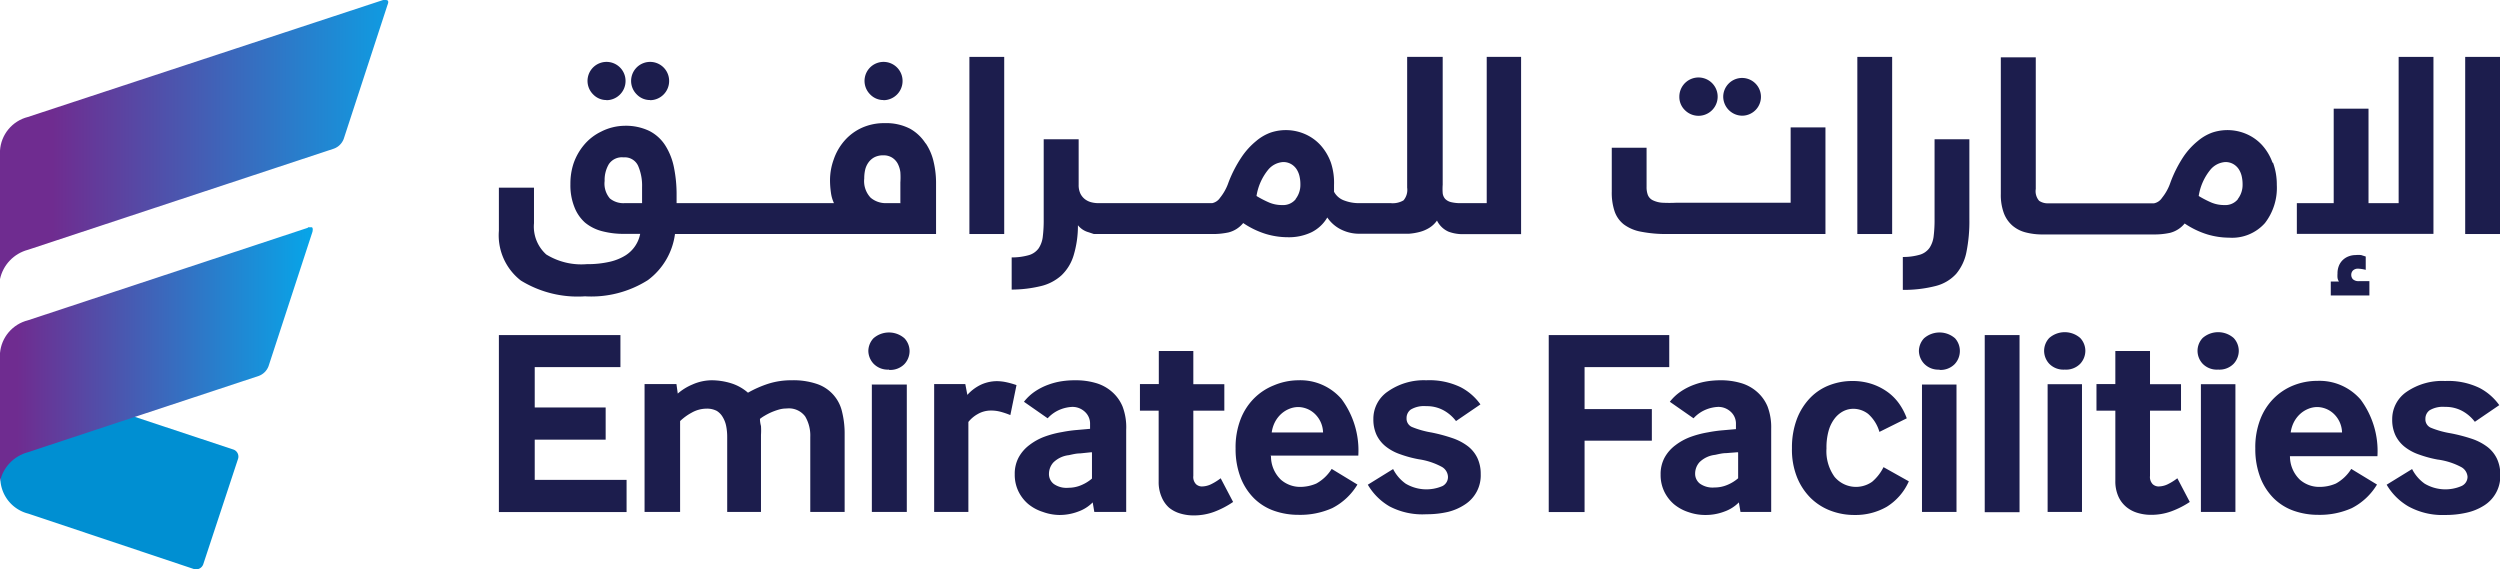
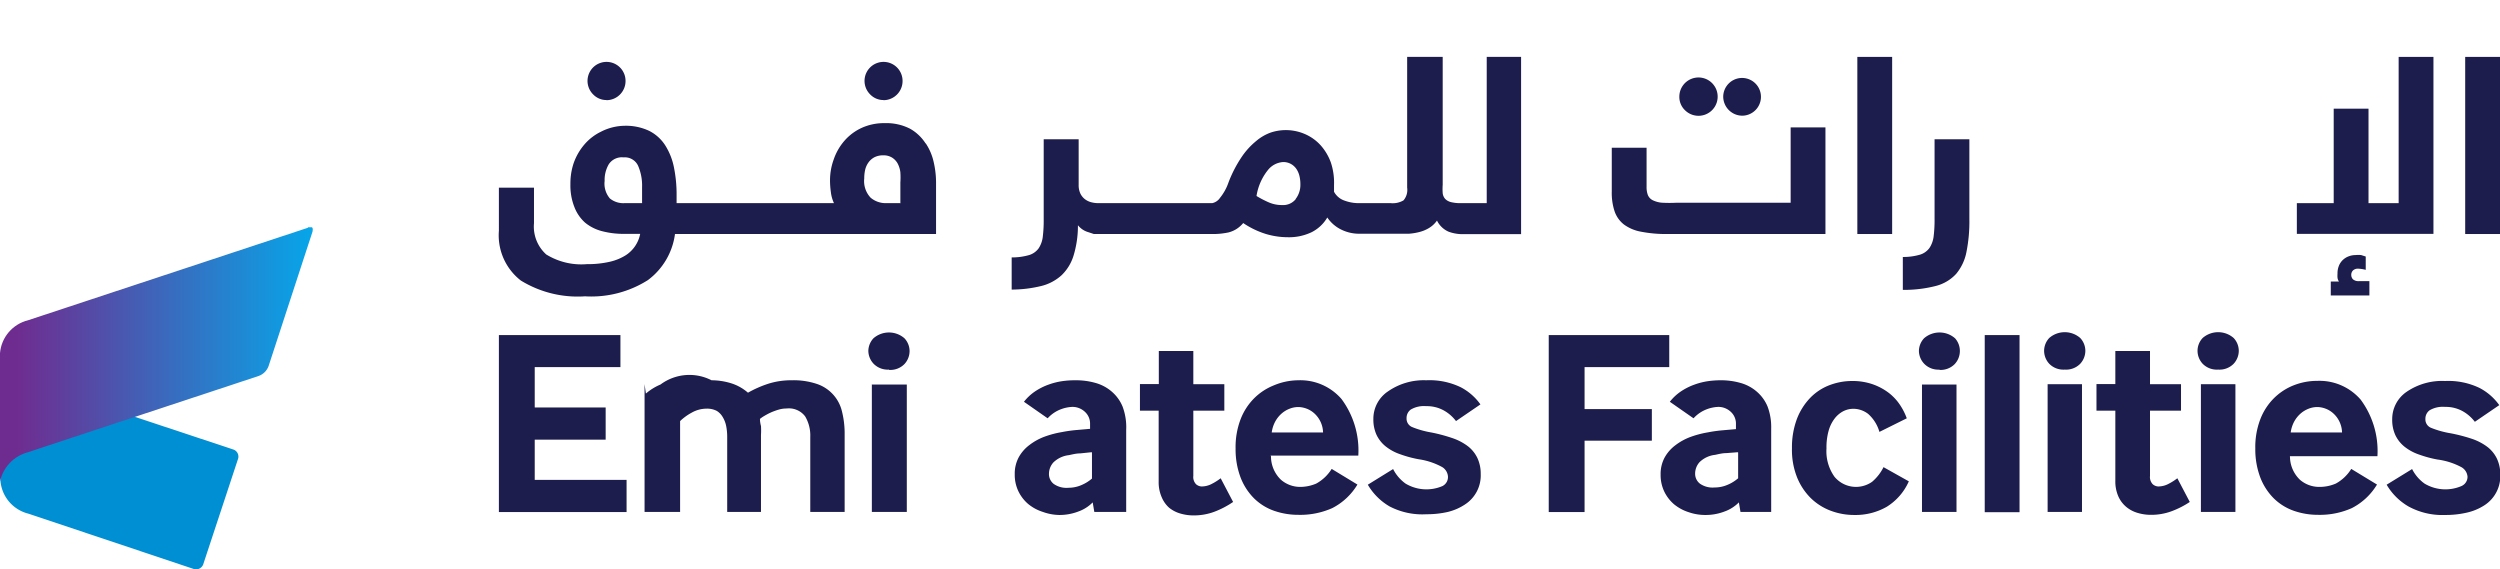
<svg xmlns="http://www.w3.org/2000/svg" xmlns:xlink="http://www.w3.org/1999/xlink" id="Layer_1" data-name="Layer 1" viewBox="0 0 170.93 38.93">
  <defs>
    <style>.cls-1{fill:none;}.cls-2{clip-path:url(#clip-path);}.cls-3{fill:url(#linear-gradient);}.cls-4{fill:#008fd2;}.cls-5{clip-path:url(#clip-path-2);}.cls-6{fill:url(#linear-gradient-2);}.cls-7{fill:#1c1d4d;}</style>
    <clipPath id="clip-path">
      <path class="cls-1" d="M26.37,0L26.2,0l-24.3,8A2.53,2.53,0,0,0,0,10.3v8.78a2.65,2.65,0,0,1,1.91-2l20.93-6.92a1.13,1.13,0,0,0,.66-0.66l3-9.18S26.66,0,26.39,0h0Z" />
    </clipPath>
    <linearGradient id="linear-gradient" x1="1383.06" y1="3810.84" x2="1383.92" y2="3810.84" gradientTransform="matrix(30.95, 0, 0, -30.95, -42801.98, 117944.48)" gradientUnits="userSpaceOnUse">
      <stop offset="0" stop-color="#6f2c90" />
      <stop offset="1" stop-color="#00adee" />
    </linearGradient>
    <clipPath id="clip-path-2">
      <path class="cls-1" d="M21.06,15.57L1.91,21.9A2.53,2.53,0,0,0,0,24.14v8.78a2.65,2.65,0,0,1,1.91-2l15.79-5.22a1.13,1.13,0,0,0,.66-0.66l3-9.18s0.12-.37-0.16-0.37l-0.18,0" />
    </clipPath>
    <linearGradient id="linear-gradient-2" x1="1371.42" y1="3835.54" x2="1372.28" y2="3835.54" gradientTransform="matrix(24.95, 0, 0, -24.95, -34215.56, 95716.8)" xlink:href="#linear-gradient" />
  </defs>
  <title>emiratesfacilities-19032017</title>
  <g class="cls-2">
-     <rect class="cls-3" width="26.65" height="19.08" />
-   </g>
+     </g>
  <path class="cls-4" d="M16.27,31.39a0.51,0.51,0,0,0-.33-0.66l-14-4.64a2.65,2.65,0,0,1-1.91-2v8.78a2.53,2.53,0,0,0,1.91,2.25L13.24,38.9a0.52,0.52,0,0,0,.66-0.33Z" />
  <g class="cls-5">
    <rect class="cls-6" y="15.54" width="21.51" height="17.39" />
  </g>
  <polygon class="cls-7" points="34.11 35.01 34.11 22.91 42.42 22.91 42.42 25.1 36.56 25.1 36.56 27.86 41.41 27.86 41.41 30.06 36.56 30.06 36.56 32.81 42.84 32.81 42.84 35.01 34.11 35.01" />
-   <path class="cls-7" d="M44.07,35V26.26h2.18l0.09,0.65a3.7,3.7,0,0,1,1-.62A3.31,3.31,0,0,1,48.65,26a4.58,4.58,0,0,1,1.29.19,3.18,3.18,0,0,1,1.2.66,7.49,7.49,0,0,1,1.38-.61A5.15,5.15,0,0,1,54.13,26a5,5,0,0,1,1.72.25,2.61,2.61,0,0,1,1.72,1.89,6.23,6.23,0,0,1,.18,1.58V35H55.4V29.88a2.56,2.56,0,0,0-.35-1.41,1.39,1.39,0,0,0-1.27-.54,1.87,1.87,0,0,0-.55.08,4.45,4.45,0,0,0-.52.19,4.35,4.35,0,0,0-.44.23,2.47,2.47,0,0,0-.31.21q0,0.22.07,0.49a4.57,4.57,0,0,1,0,.6V35H49.72V29.88a3.77,3.77,0,0,0-.07-0.75,1.89,1.89,0,0,0-.24-0.62A1.18,1.18,0,0,0,49,28.09a1.45,1.45,0,0,0-.7-0.15,2.07,2.07,0,0,0-1,.27,3.61,3.61,0,0,0-.8.58V35H44.07Z" />
+   <path class="cls-7" d="M44.07,35V26.26l0.09,0.65a3.7,3.7,0,0,1,1-.62A3.31,3.31,0,0,1,48.65,26a4.58,4.58,0,0,1,1.29.19,3.18,3.18,0,0,1,1.2.66,7.49,7.49,0,0,1,1.38-.61A5.15,5.15,0,0,1,54.13,26a5,5,0,0,1,1.72.25,2.61,2.61,0,0,1,1.72,1.89,6.23,6.23,0,0,1,.18,1.58V35H55.4V29.88a2.56,2.56,0,0,0-.35-1.41,1.39,1.39,0,0,0-1.27-.54,1.87,1.87,0,0,0-.55.08,4.45,4.45,0,0,0-.52.19,4.35,4.35,0,0,0-.44.23,2.47,2.47,0,0,0-.31.21q0,0.22.07,0.49a4.57,4.57,0,0,1,0,.6V35H49.72V29.88a3.77,3.77,0,0,0-.07-0.75,1.89,1.89,0,0,0-.24-0.62A1.18,1.18,0,0,0,49,28.09a1.45,1.45,0,0,0-.7-0.15,2.07,2.07,0,0,0-1,.27,3.61,3.61,0,0,0-.8.58V35H44.07Z" />
  <path class="cls-7" d="M60.79,25.27a1.35,1.35,0,0,1-1.06-.4A1.31,1.31,0,0,1,59.37,24a1.29,1.29,0,0,1,.35-0.87,1.61,1.61,0,0,1,2.12,0,1.29,1.29,0,0,1,.35.87,1.31,1.31,0,0,1-.35.89,1.35,1.35,0,0,1-1.06.4m-1.18,1H62V35H59.61V26.26Z" />
-   <path class="cls-7" d="M63.87,35V26.26H66L66.14,27a2.93,2.93,0,0,1,1-.73,2.68,2.68,0,0,1,1-.21,3.2,3.2,0,0,1,.65.07,5.89,5.89,0,0,1,.71.2l-0.42,2.05a5.53,5.53,0,0,0-.68-0.23,2.49,2.49,0,0,0-.63-0.08,1.79,1.79,0,0,0-.92.24,2.14,2.14,0,0,0-.64.54V35H63.87Z" />
  <path class="cls-7" d="M74.82,35l-0.11-.65a2.61,2.61,0,0,1-1,.63,3.58,3.58,0,0,1-1.3.23A3.44,3.44,0,0,1,71.3,35a3,3,0,0,1-1-.54,2.67,2.67,0,0,1-.67-0.87,2.61,2.61,0,0,1-.25-1.17,2.36,2.36,0,0,1,.27-1.15,2.63,2.63,0,0,1,.73-0.84,4,4,0,0,1,1-.56,6.7,6.7,0,0,1,1.24-.33,9.1,9.1,0,0,1,1-.14l0.91-.08V29a1.09,1.09,0,0,0-.36-0.85,1.24,1.24,0,0,0-.85-0.33,2.49,2.49,0,0,0-.78.16,2.34,2.34,0,0,0-.91.62l-1.62-1.13a3.32,3.32,0,0,1,.79-0.73,4.19,4.19,0,0,1,.91-0.45,4.69,4.69,0,0,1,.92-0.23A6.09,6.09,0,0,1,73.53,26a4.85,4.85,0,0,1,1.4.19,2.87,2.87,0,0,1,1.1.6,2.72,2.72,0,0,1,.72,1A4,4,0,0,1,77,29.39V35H74.82Zm-0.2-4.08L73.85,31c-0.27,0-.53.07-0.77,0.12a1.8,1.8,0,0,0-1.06.5,1.17,1.17,0,0,0-.3.77,0.85,0.85,0,0,0,.33.7,1.51,1.51,0,0,0,1,.26,2.23,2.23,0,0,0,.88-0.18,2.71,2.71,0,0,0,.73-0.45V30.93Z" />
  <path class="cls-7" d="M81.59,32.54a0.7,0.7,0,0,0,.19.57,0.6,0.6,0,0,0,.37.15,1.49,1.49,0,0,0,.71-0.18,3.83,3.83,0,0,0,.6-0.38l0.85,1.62A6.05,6.05,0,0,1,83,35a4,4,0,0,1-1.41.24,3.14,3.14,0,0,1-.89-0.13,2.17,2.17,0,0,1-.77-0.4A2,2,0,0,1,79.43,34a2.53,2.53,0,0,1-.21-1.08V28.08H77.94V26.26h1.29V24h2.36v2.27h2.12v1.81H81.59v4.46Z" />
  <path class="cls-7" d="M86.9,31.2a2.21,2.21,0,0,0,.68,1.6,2,2,0,0,0,1.32.49A2.78,2.78,0,0,0,90,33.06a2.86,2.86,0,0,0,1.05-1l1.76,1.07a4.28,4.28,0,0,1-1.72,1.61,5.36,5.36,0,0,1-2.31.46,5,5,0,0,1-1.65-.27,3.69,3.69,0,0,1-1.37-.84,4.08,4.08,0,0,1-.93-1.42,5.41,5.41,0,0,1-.35-2,5.32,5.32,0,0,1,.34-2,4.13,4.13,0,0,1,.92-1.43,4,4,0,0,1,1.35-.89A4.38,4.38,0,0,1,88.77,26a3.72,3.72,0,0,1,2.95,1.28,5.9,5.9,0,0,1,1.15,3.87h-6Zm3.56-1.62a1.82,1.82,0,0,0-.59-1.31,1.68,1.68,0,0,0-1.1-.44,1.64,1.64,0,0,0-.61.12,1.83,1.83,0,0,0-.55.34,2,2,0,0,0-.43.55,2.19,2.19,0,0,0-.23.73h3.5Z" />
  <path class="cls-7" d="M95.25,32.07a2.75,2.75,0,0,0,.86,1,2.78,2.78,0,0,0,2.52.16A0.69,0.69,0,0,0,99,32.58a0.82,0.82,0,0,0-.44-0.67A4.75,4.75,0,0,0,97,31.4a7.85,7.85,0,0,1-1.26-.34,3.3,3.3,0,0,1-1-.54,2.27,2.27,0,0,1-.62-0.78,2.5,2.5,0,0,1-.22-1.09,2.25,2.25,0,0,1,1-1.89A4.28,4.28,0,0,1,97.52,26a4.9,4.9,0,0,1,2.36.48,3.82,3.82,0,0,1,1.34,1.17l-1.67,1.14a2.69,2.69,0,0,0-.84-0.73,2.38,2.38,0,0,0-1.2-.29,1.78,1.78,0,0,0-1.05.23,0.71,0.71,0,0,0-.29.59,0.62,0.62,0,0,0,.36.6,6.17,6.17,0,0,0,1.34.38,11.2,11.2,0,0,1,1.42.38,3.72,3.72,0,0,1,1.06.55,2.24,2.24,0,0,1,.66.81,2.54,2.54,0,0,1,.23,1.11,2.36,2.36,0,0,1-1.09,2.08A3.7,3.7,0,0,1,99,35a6.4,6.4,0,0,1-1.47.16A4.83,4.83,0,0,1,95,34.62a4.12,4.12,0,0,1-1.48-1.48Z" />
  <polygon class="cls-7" points="105.89 35.01 105.89 22.91 114.13 22.91 114.13 25.1 108.34 25.1 108.34 27.97 112.94 27.97 112.94 30.13 108.34 30.13 108.34 35.01 105.89 35.01" />
  <path class="cls-7" d="M119,35l-0.11-.65a2.62,2.62,0,0,1-1,.63,3.58,3.58,0,0,1-1.3.23,3.44,3.44,0,0,1-1.13-.19,3,3,0,0,1-1-.54,2.67,2.67,0,0,1-.67-0.87,2.61,2.61,0,0,1-.25-1.17,2.36,2.36,0,0,1,.27-1.15,2.64,2.64,0,0,1,.73-0.84,4,4,0,0,1,1-.56,6.7,6.7,0,0,1,1.24-.33,9.1,9.1,0,0,1,1-.14l0.91-.08V29a1.09,1.09,0,0,0-.36-0.85,1.24,1.24,0,0,0-.85-0.33,2.49,2.49,0,0,0-.78.16,2.34,2.34,0,0,0-.91.62l-1.62-1.13a3.32,3.32,0,0,1,.79-0.73,4.19,4.19,0,0,1,.91-0.45,4.69,4.69,0,0,1,.92-0.23,6.09,6.09,0,0,1,.84-0.06,4.84,4.84,0,0,1,1.4.19,2.87,2.87,0,0,1,1.1.6,2.72,2.72,0,0,1,.72,1,4,4,0,0,1,.25,1.52V35H119Zm-0.2-4.08-0.77.06c-0.27,0-.53.07-0.77,0.12a1.8,1.8,0,0,0-1.06.5,1.17,1.17,0,0,0-.3.77,0.85,0.85,0,0,0,.33.7,1.51,1.51,0,0,0,1,.26,2.23,2.23,0,0,0,.88-0.18,2.7,2.7,0,0,0,.73-0.45V30.93Z" />
  <path class="cls-7" d="M130.51,32.91A3.89,3.89,0,0,1,129,34.65a4.29,4.29,0,0,1-2.22.56,4.53,4.53,0,0,1-1.61-.29,3.92,3.92,0,0,1-1.36-.86,4.22,4.22,0,0,1-.94-1.42,5.06,5.06,0,0,1-.35-2,5.52,5.52,0,0,1,.34-2,4.29,4.29,0,0,1,.92-1.45,3.63,3.63,0,0,1,1.32-.86,4.31,4.31,0,0,1,1.54-.28,4.17,4.17,0,0,1,1.42.23,4,4,0,0,1,1.09.59,3.48,3.48,0,0,1,.76.82,4.26,4.26,0,0,1,.46.91l-1.87.93a2.6,2.6,0,0,0-.77-1.23,1.67,1.67,0,0,0-1-.35,1.52,1.52,0,0,0-.69.16,1.78,1.78,0,0,0-.59.49,2.46,2.46,0,0,0-.42.84,4.21,4.21,0,0,0-.15,1.22,3,3,0,0,0,.55,1.94,1.91,1.91,0,0,0,2.57.34,3.14,3.14,0,0,0,.78-1Z" />
  <path class="cls-7" d="M132.62,25.27a1.34,1.34,0,0,1-1.06-.4A1.31,1.31,0,0,1,131.2,24a1.29,1.29,0,0,1,.35-0.87,1.61,1.61,0,0,1,2.12,0A1.29,1.29,0,0,1,134,24a1.31,1.31,0,0,1-.35.89,1.35,1.35,0,0,1-1.06.4m-1.18,1h2.36V35h-2.36V26.26Z" />
  <rect class="cls-7" x="135.7" y="22.91" width="2.38" height="12.11" />
  <path class="cls-7" d="M141.17,25.27a1.35,1.35,0,0,1-1.06-.4,1.31,1.31,0,0,1-.35-0.89,1.29,1.29,0,0,1,.35-0.87,1.61,1.61,0,0,1,2.12,0,1.29,1.29,0,0,1,.35.87,1.31,1.31,0,0,1-.35.89,1.35,1.35,0,0,1-1.06.4m-1.18,1h2.36V35H140V26.26Z" />
  <path class="cls-7" d="M147,32.54a0.7,0.7,0,0,0,.19.57,0.6,0.6,0,0,0,.37.15,1.49,1.49,0,0,0,.71-0.18,3.82,3.82,0,0,0,.6-0.38l0.85,1.62a6.05,6.05,0,0,1-1.26.64,4,4,0,0,1-1.41.24,3.14,3.14,0,0,1-.89-0.13,2.17,2.17,0,0,1-.77-0.4,2,2,0,0,1-.55-0.72,2.53,2.53,0,0,1-.21-1.08V28.08h-1.29V26.26h1.29V24H147v2.27h2.12v1.81H147v4.46Z" />
  <path class="cls-7" d="M151.66,25.27a1.35,1.35,0,0,1-1.06-.4,1.3,1.3,0,0,1-.35-0.89,1.28,1.28,0,0,1,.35-0.87,1.61,1.61,0,0,1,2.12,0,1.29,1.29,0,0,1,.35.87,1.31,1.31,0,0,1-.35.89,1.35,1.35,0,0,1-1.06.4m-1.18,1h2.36V35h-2.36V26.26Z" />
  <path class="cls-7" d="M156.57,31.2a2.21,2.21,0,0,0,.68,1.6,2,2,0,0,0,1.32.49,2.78,2.78,0,0,0,1.14-.23,2.85,2.85,0,0,0,1.05-1l1.76,1.07a4.29,4.29,0,0,1-1.72,1.61,5.36,5.36,0,0,1-2.3.46,5,5,0,0,1-1.65-.27,3.7,3.7,0,0,1-1.37-.84,4.08,4.08,0,0,1-.93-1.42,5.41,5.41,0,0,1-.35-2,5.3,5.3,0,0,1,.34-2,4.11,4.11,0,0,1,.92-1.43,4,4,0,0,1,1.35-.89,4.39,4.39,0,0,1,1.64-.31,3.72,3.72,0,0,1,2.95,1.28,5.9,5.9,0,0,1,1.15,3.87h-6Zm3.56-1.62a1.82,1.82,0,0,0-.59-1.31,1.68,1.68,0,0,0-1.1-.44,1.64,1.64,0,0,0-.61.12,1.85,1.85,0,0,0-.55.34,2,2,0,0,0-.43.55,2.19,2.19,0,0,0-.23.73h3.5Z" />
  <path class="cls-7" d="M164.92,32.07a2.75,2.75,0,0,0,.86,1,2.78,2.78,0,0,0,2.52.16,0.69,0.69,0,0,0,.41-0.63,0.82,0.82,0,0,0-.44-0.67,4.74,4.74,0,0,0-1.61-.51,7.84,7.84,0,0,1-1.26-.34,3.3,3.3,0,0,1-1-.54,2.26,2.26,0,0,1-.62-0.78,2.48,2.48,0,0,1-.22-1.09,2.25,2.25,0,0,1,1-1.89,4.28,4.28,0,0,1,2.62-.73,4.9,4.9,0,0,1,2.36.48,3.83,3.83,0,0,1,1.34,1.17l-1.67,1.14a2.69,2.69,0,0,0-.84-0.73,2.38,2.38,0,0,0-1.2-.29,1.78,1.78,0,0,0-1.05.23,0.71,0.71,0,0,0-.29.59,0.62,0.62,0,0,0,.36.6,6.18,6.18,0,0,0,1.34.38A11.25,11.25,0,0,1,169,30a3.74,3.74,0,0,1,1.06.55,2.24,2.24,0,0,1,.66.81,2.54,2.54,0,0,1,.23,1.11,2.37,2.37,0,0,1-1.09,2.08,3.7,3.7,0,0,1-1.2.5,6.4,6.4,0,0,1-1.47.16,4.83,4.83,0,0,1-2.53-.59,4.13,4.13,0,0,1-1.48-1.48Z" />
  <path class="cls-7" d="M124.82,16H114a8.88,8.88,0,0,1-1.81-.16,2.79,2.79,0,0,1-1.17-.5,1.93,1.93,0,0,1-.63-0.9,4,4,0,0,1-.19-1.34v-3h2.38v2.67a1.51,1.51,0,0,0,.09.57,0.7,0.7,0,0,0,.33.35,1.78,1.78,0,0,0,.64.17,9.35,9.35,0,0,0,1,0h7.79V8.71h2.38V16Zm-10-9.39a1.31,1.31,0,1,1,.38.92,1.25,1.25,0,0,1-.38-0.92m3,0a1.29,1.29,0,1,1,1.3,1.3,1.31,1.31,0,0,1-1.3-1.3" />
  <rect class="cls-7" x="126.99" y="3.89" width="2.38" height="12.11" />
  <path class="cls-7" d="M132.27,9.52h2.38V15a10.6,10.6,0,0,1-.2,2.23,3.31,3.31,0,0,1-.7,1.49,2.83,2.83,0,0,1-1.39.83,8.73,8.73,0,0,1-2.26.27V17.57a4.09,4.09,0,0,0,1.18-.16,1.24,1.24,0,0,0,.65-0.47,1.83,1.83,0,0,0,.28-0.81,9,9,0,0,0,.06-1.16V9.52Z" />
-   <path class="cls-7" d="M155.38,11.13a3.61,3.61,0,0,0-.7-1.19,3.13,3.13,0,0,0-1.07-.77,3.28,3.28,0,0,0-2.34-.11,3.22,3.22,0,0,0-1,.58,4.93,4.93,0,0,0-1,1.1,8.6,8.6,0,0,0-.87,1.73,3.42,3.42,0,0,1-.58,1.06,0.85,0.85,0,0,1-.54.37h-7.21a1.05,1.05,0,0,1-.65-0.17,1,1,0,0,1-.23-0.81v-9H136.8v9.34a3.59,3.59,0,0,0,.21,1.32,2.12,2.12,0,0,0,.59.85,2.24,2.24,0,0,0,.9.46,4.51,4.51,0,0,0,1.14.14h7.65a5,5,0,0,0,1.08-.11,1.9,1.9,0,0,0,1-.64,5.82,5.82,0,0,0,1.56.75,5.27,5.27,0,0,0,1.48.22,3,3,0,0,0,2.45-1,3.94,3.94,0,0,0,.81-2.61,4.36,4.36,0,0,0-.26-1.52M153,13.63a1.1,1.1,0,0,1-.91.39,2.26,2.26,0,0,1-.89-0.17,6.87,6.87,0,0,1-.87-0.45,3.75,3.75,0,0,1,.81-1.81,1.45,1.45,0,0,1,1-.51,1.06,1.06,0,0,1,.56.14,1.11,1.11,0,0,1,.37.35,1.5,1.5,0,0,1,.2.48,2.39,2.39,0,0,1,.06.55,1.58,1.58,0,0,1-.32,1" />
  <polygon class="cls-7" points="166.38 3.89 166.38 15.99 157.04 15.99 157.04 13.89 159.56 13.89 159.56 7.43 161.94 7.43 161.94 13.89 164 13.89 164 3.89 166.38 3.89" />
  <rect class="cls-7" x="168.55" y="3.89" width="2.38" height="12.11" />
  <path class="cls-7" d="M41.47,6.85a1.31,1.31,0,0,0,1.3-1.3,1.3,1.3,0,1,0-2.21.91,1.25,1.25,0,0,0,.92.38" />
-   <path class="cls-7" d="M44.45,6.85a1.31,1.31,0,0,0,1.3-1.3,1.3,1.3,0,1,0-2.21.91,1.25,1.25,0,0,0,.92.38" />
  <path class="cls-7" d="M63.28,9.8a3,3,0,0,0-1.06-1,3.54,3.54,0,0,0-1.72-.38,3.69,3.69,0,0,0-1.6.33,3.48,3.48,0,0,0-1.16.87A3.82,3.82,0,0,0,57,10.91a4.18,4.18,0,0,0-.25,1.41,5.88,5.88,0,0,0,.06.83,2.43,2.43,0,0,0,.21.74H46.26V13.36a9.3,9.3,0,0,0-.18-1.91,4.39,4.39,0,0,0-.59-1.5,2.79,2.79,0,0,0-1.1-1,3.7,3.7,0,0,0-1.69-.35A3.62,3.62,0,0,0,41.1,9a3.5,3.5,0,0,0-1.17.91,4,4,0,0,0-.72,1.28A4.39,4.39,0,0,0,39,12.59a4,4,0,0,0,.27,1.56A2.74,2.74,0,0,0,40,15.22a3,3,0,0,0,1.18.59,5.78,5.78,0,0,0,1.49.18h1.1a2.24,2.24,0,0,1-1,1.47,3.52,3.52,0,0,1-1.09.44,6.75,6.75,0,0,1-1.55.16,4.57,4.57,0,0,1-2.78-.66,2.56,2.56,0,0,1-.84-2.14V12.83H34.11v2.95a3.91,3.91,0,0,0,1.5,3.4A7.42,7.42,0,0,0,40,20.26a7.23,7.23,0,0,0,4.3-1.11A4.69,4.69,0,0,0,46.15,16H64V12.45a6.3,6.3,0,0,0-.16-1.36,3.76,3.76,0,0,0-.54-1.28M43.88,13.89H42.7a1.46,1.46,0,0,1-1-.32,1.56,1.56,0,0,1-.36-1.2,2.12,2.12,0,0,1,.29-1.15,1.07,1.07,0,0,1,1-.46,1,1,0,0,1,1,.58,3.4,3.4,0,0,1,.27,1.45v1.1Zm17.71,0h-1a1.6,1.6,0,0,1-1.06-.37,1.65,1.65,0,0,1-.44-1.32,2.65,2.65,0,0,1,.06-0.58,1.4,1.4,0,0,1,.22-0.5,1.2,1.2,0,0,1,.4-0.36,1.29,1.29,0,0,1,.63-0.14,1.09,1.09,0,0,1,.6.16,1.11,1.11,0,0,1,.38.41,1.75,1.75,0,0,1,.18.59,5.34,5.34,0,0,1,0,.7v1.39Z" />
  <path class="cls-7" d="M60.41,6.85a1.31,1.31,0,0,0,1.3-1.3,1.3,1.3,0,1,0-2.21.91,1.25,1.25,0,0,0,.92.38" />
-   <rect class="cls-7" x="66.28" y="3.89" width="2.38" height="12.11" />
  <path class="cls-7" d="M101.65,3.89v10H99.91a2.74,2.74,0,0,1-.7-0.07,0.84,0.84,0,0,1-.4-0.22,0.71,0.71,0,0,1-.17-0.39,4,4,0,0,1,0-.58V3.89H96.21v8.94a1.1,1.1,0,0,1-.25.87,1.46,1.46,0,0,1-.87.19H92.87a2.8,2.8,0,0,1-.93-0.17,1.28,1.28,0,0,1-.73-0.61c0-.07,0-0.15,0-0.22s0-.15,0-0.24A4.36,4.36,0,0,0,91,11.13a3.61,3.61,0,0,0-.7-1.19,3.13,3.13,0,0,0-1.07-.77,3.28,3.28,0,0,0-2.34-.11,3.2,3.2,0,0,0-1,.58,5,5,0,0,0-1,1.1A8.63,8.63,0,0,0,84,12.46a3.43,3.43,0,0,1-.58,1.06,0.86,0.86,0,0,1-.54.37H75.1a1.91,1.91,0,0,1-.48-0.06,1.21,1.21,0,0,1-.44-0.21,1.09,1.09,0,0,1-.31-0.38,1.35,1.35,0,0,1-.12-0.6V9.52H71.36V15a9,9,0,0,1-.06,1.16,1.83,1.83,0,0,1-.28.81,1.25,1.25,0,0,1-.66.47,4.2,4.2,0,0,1-1.19.16V19.8a8.65,8.65,0,0,0,2-.24,3.21,3.21,0,0,0,1.4-.73,3.13,3.13,0,0,0,.83-1.35,7,7,0,0,0,.3-2.08,1.41,1.41,0,0,0,.73.48L74.79,16h0l0.27,0h7.8A5,5,0,0,0,84,15.89a1.89,1.89,0,0,0,1-.64,5.83,5.83,0,0,0,1.56.75,5.24,5.24,0,0,0,1.48.22,3.57,3.57,0,0,0,1.65-.35,2.59,2.59,0,0,0,1.06-1,2.44,2.44,0,0,0,1,.85,2.75,2.75,0,0,0,1.1.26h2.75l0.74,0a4,4,0,0,0,.72-0.12,2.42,2.42,0,0,0,.66-0.28,1.81,1.81,0,0,0,.53-0.5,1.59,1.59,0,0,0,.79.76,2.76,2.76,0,0,0,1,.17H104V3.89h-2.38ZM88.58,13.63a1.1,1.1,0,0,1-.91.39,2.25,2.25,0,0,1-.89-0.17,6.87,6.87,0,0,1-.87-0.45,3.75,3.75,0,0,1,.81-1.81,1.45,1.45,0,0,1,1-.51,1.06,1.06,0,0,1,.56.14,1.1,1.1,0,0,1,.37.35,1.5,1.5,0,0,1,.2.48,2.39,2.39,0,0,1,.06.55,1.58,1.58,0,0,1-.32,1" />
  <path class="cls-7" d="M162,20.2h-2.64V19.25h0.56a0.61,0.61,0,0,1-.1-0.26,1.84,1.84,0,0,1,0-.28,1.38,1.38,0,0,1,.1-0.55,1.14,1.14,0,0,1,.28-0.4,1.18,1.18,0,0,1,.4-0.24,1.31,1.31,0,0,1,.45-0.08,1.78,1.78,0,0,1,.39,0l0.31,0.1v0.91a2.53,2.53,0,0,0-.5-0.08,0.49,0.49,0,0,0-.37.12,0.42,0.42,0,0,0-.12.3,0.44,0.44,0,0,0,.11.3,0.57,0.57,0,0,0,.44.13H162V20.2Z" />
</svg>